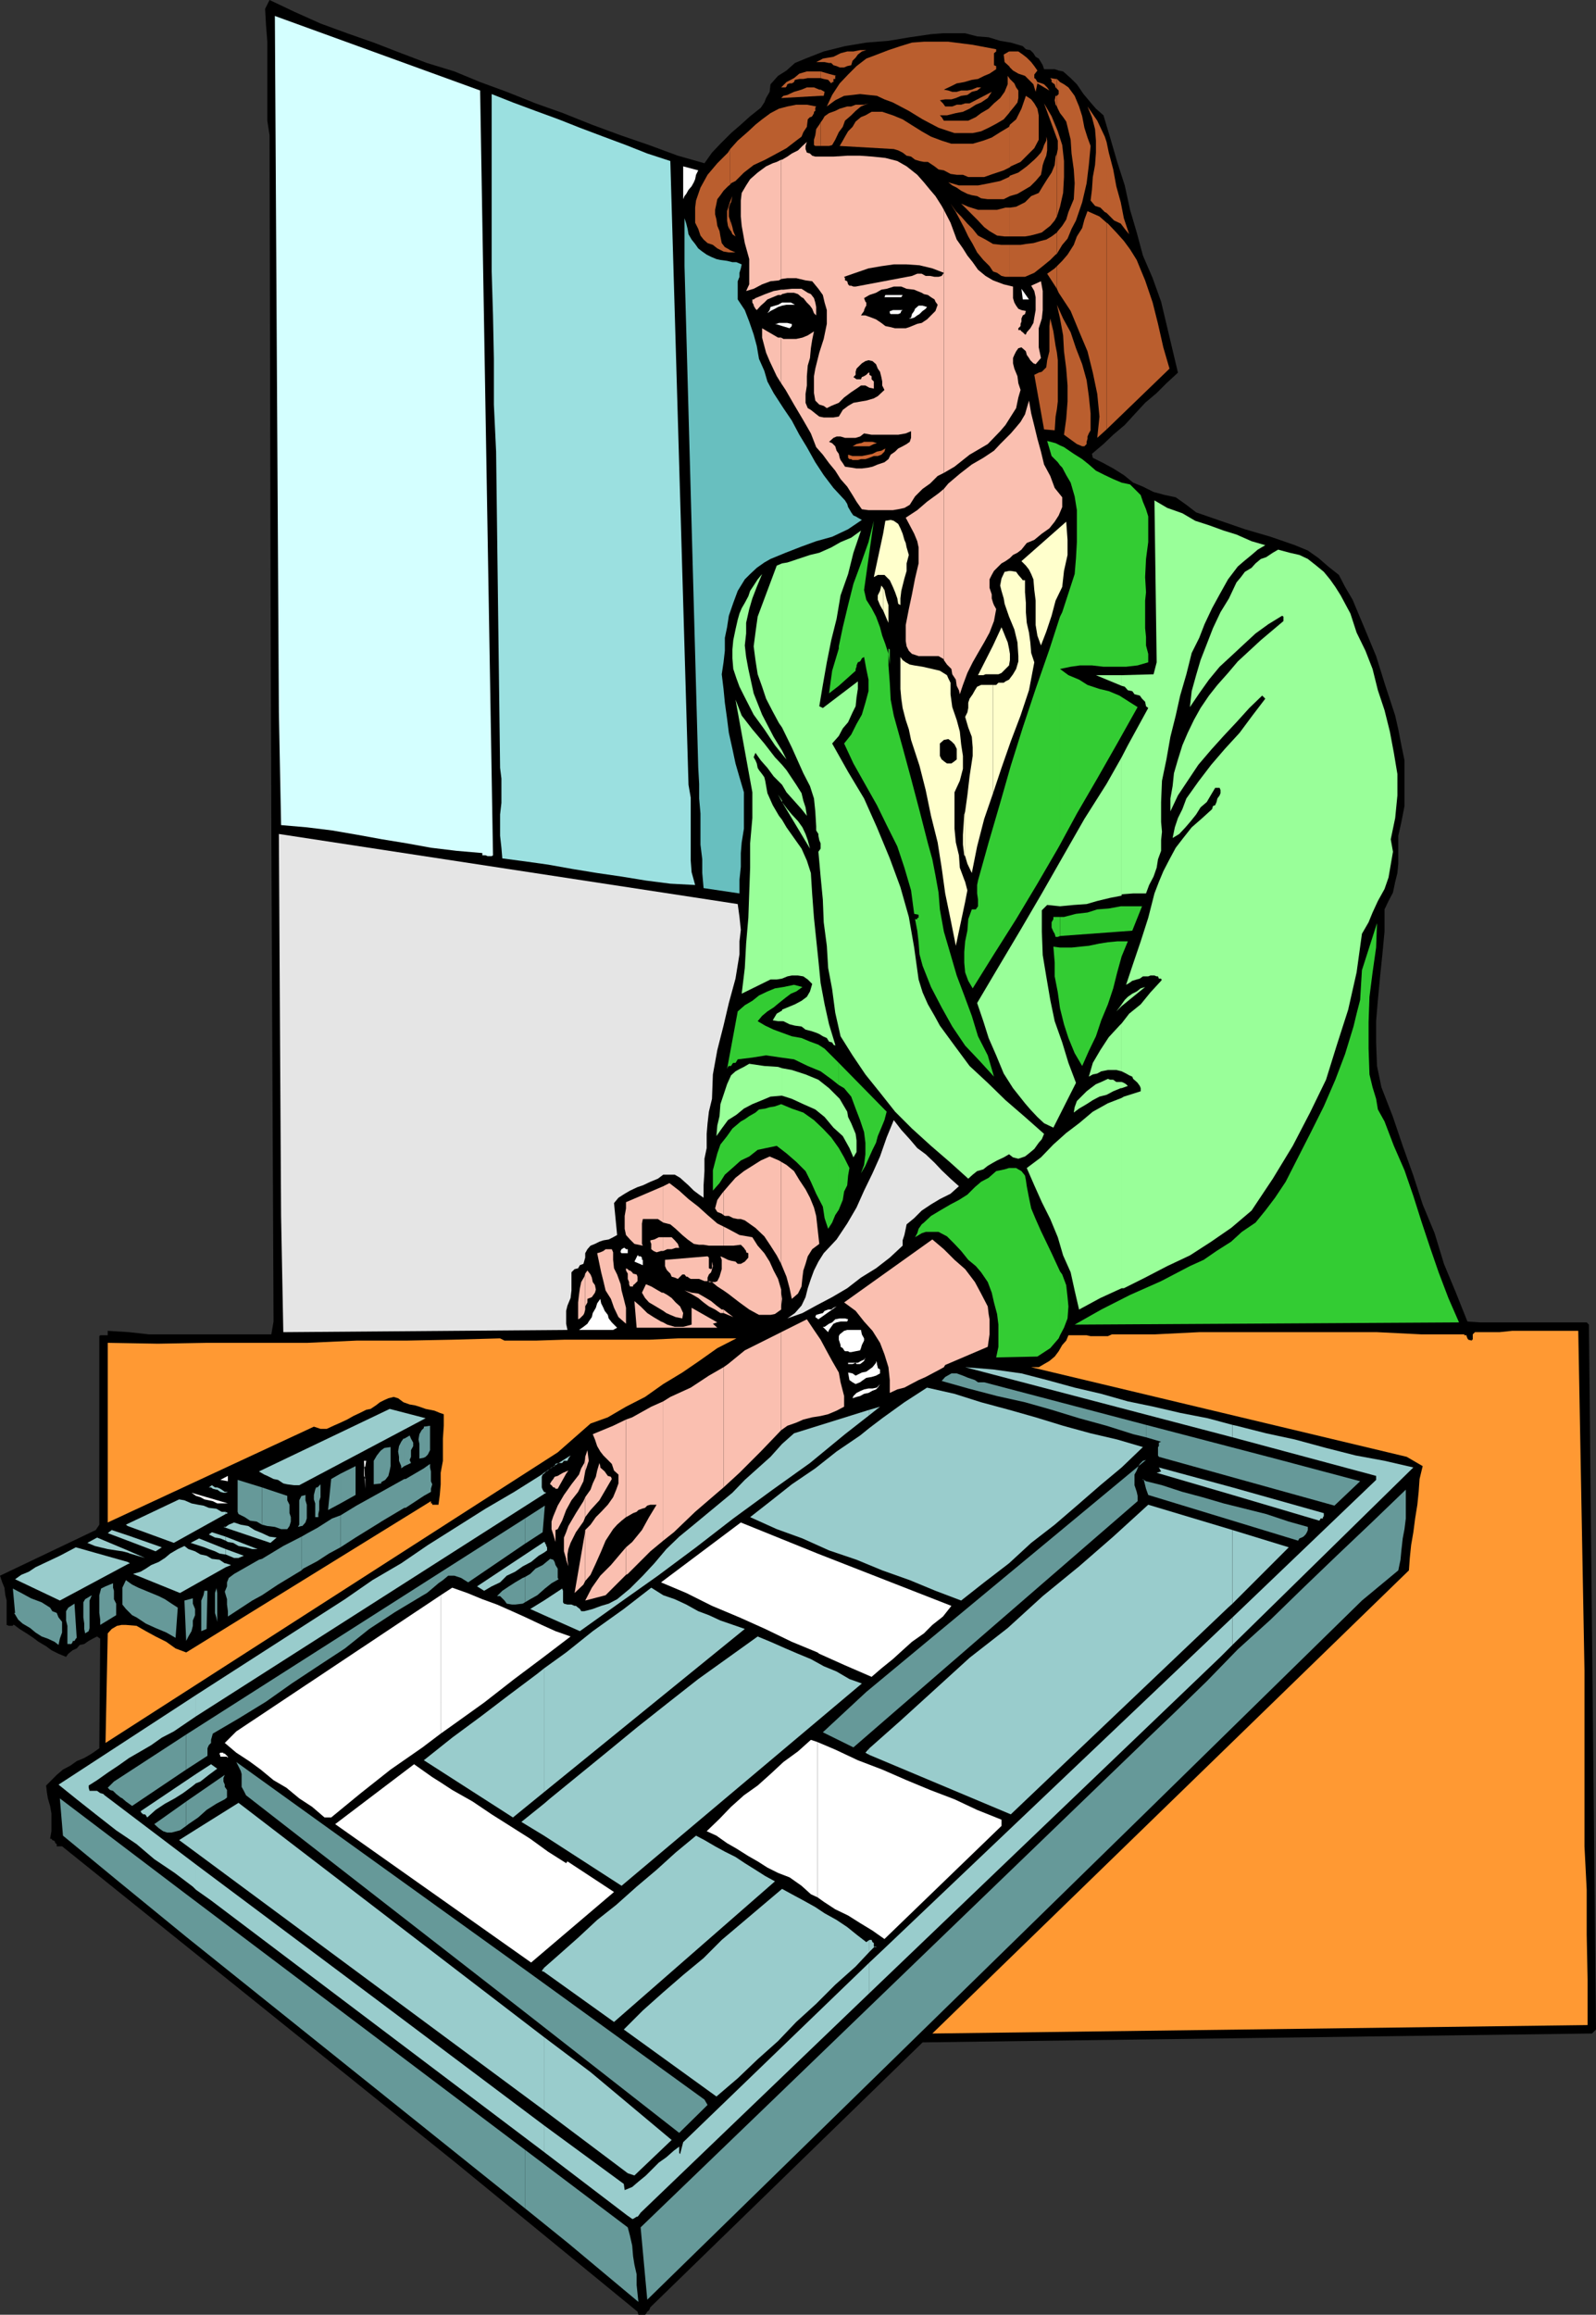
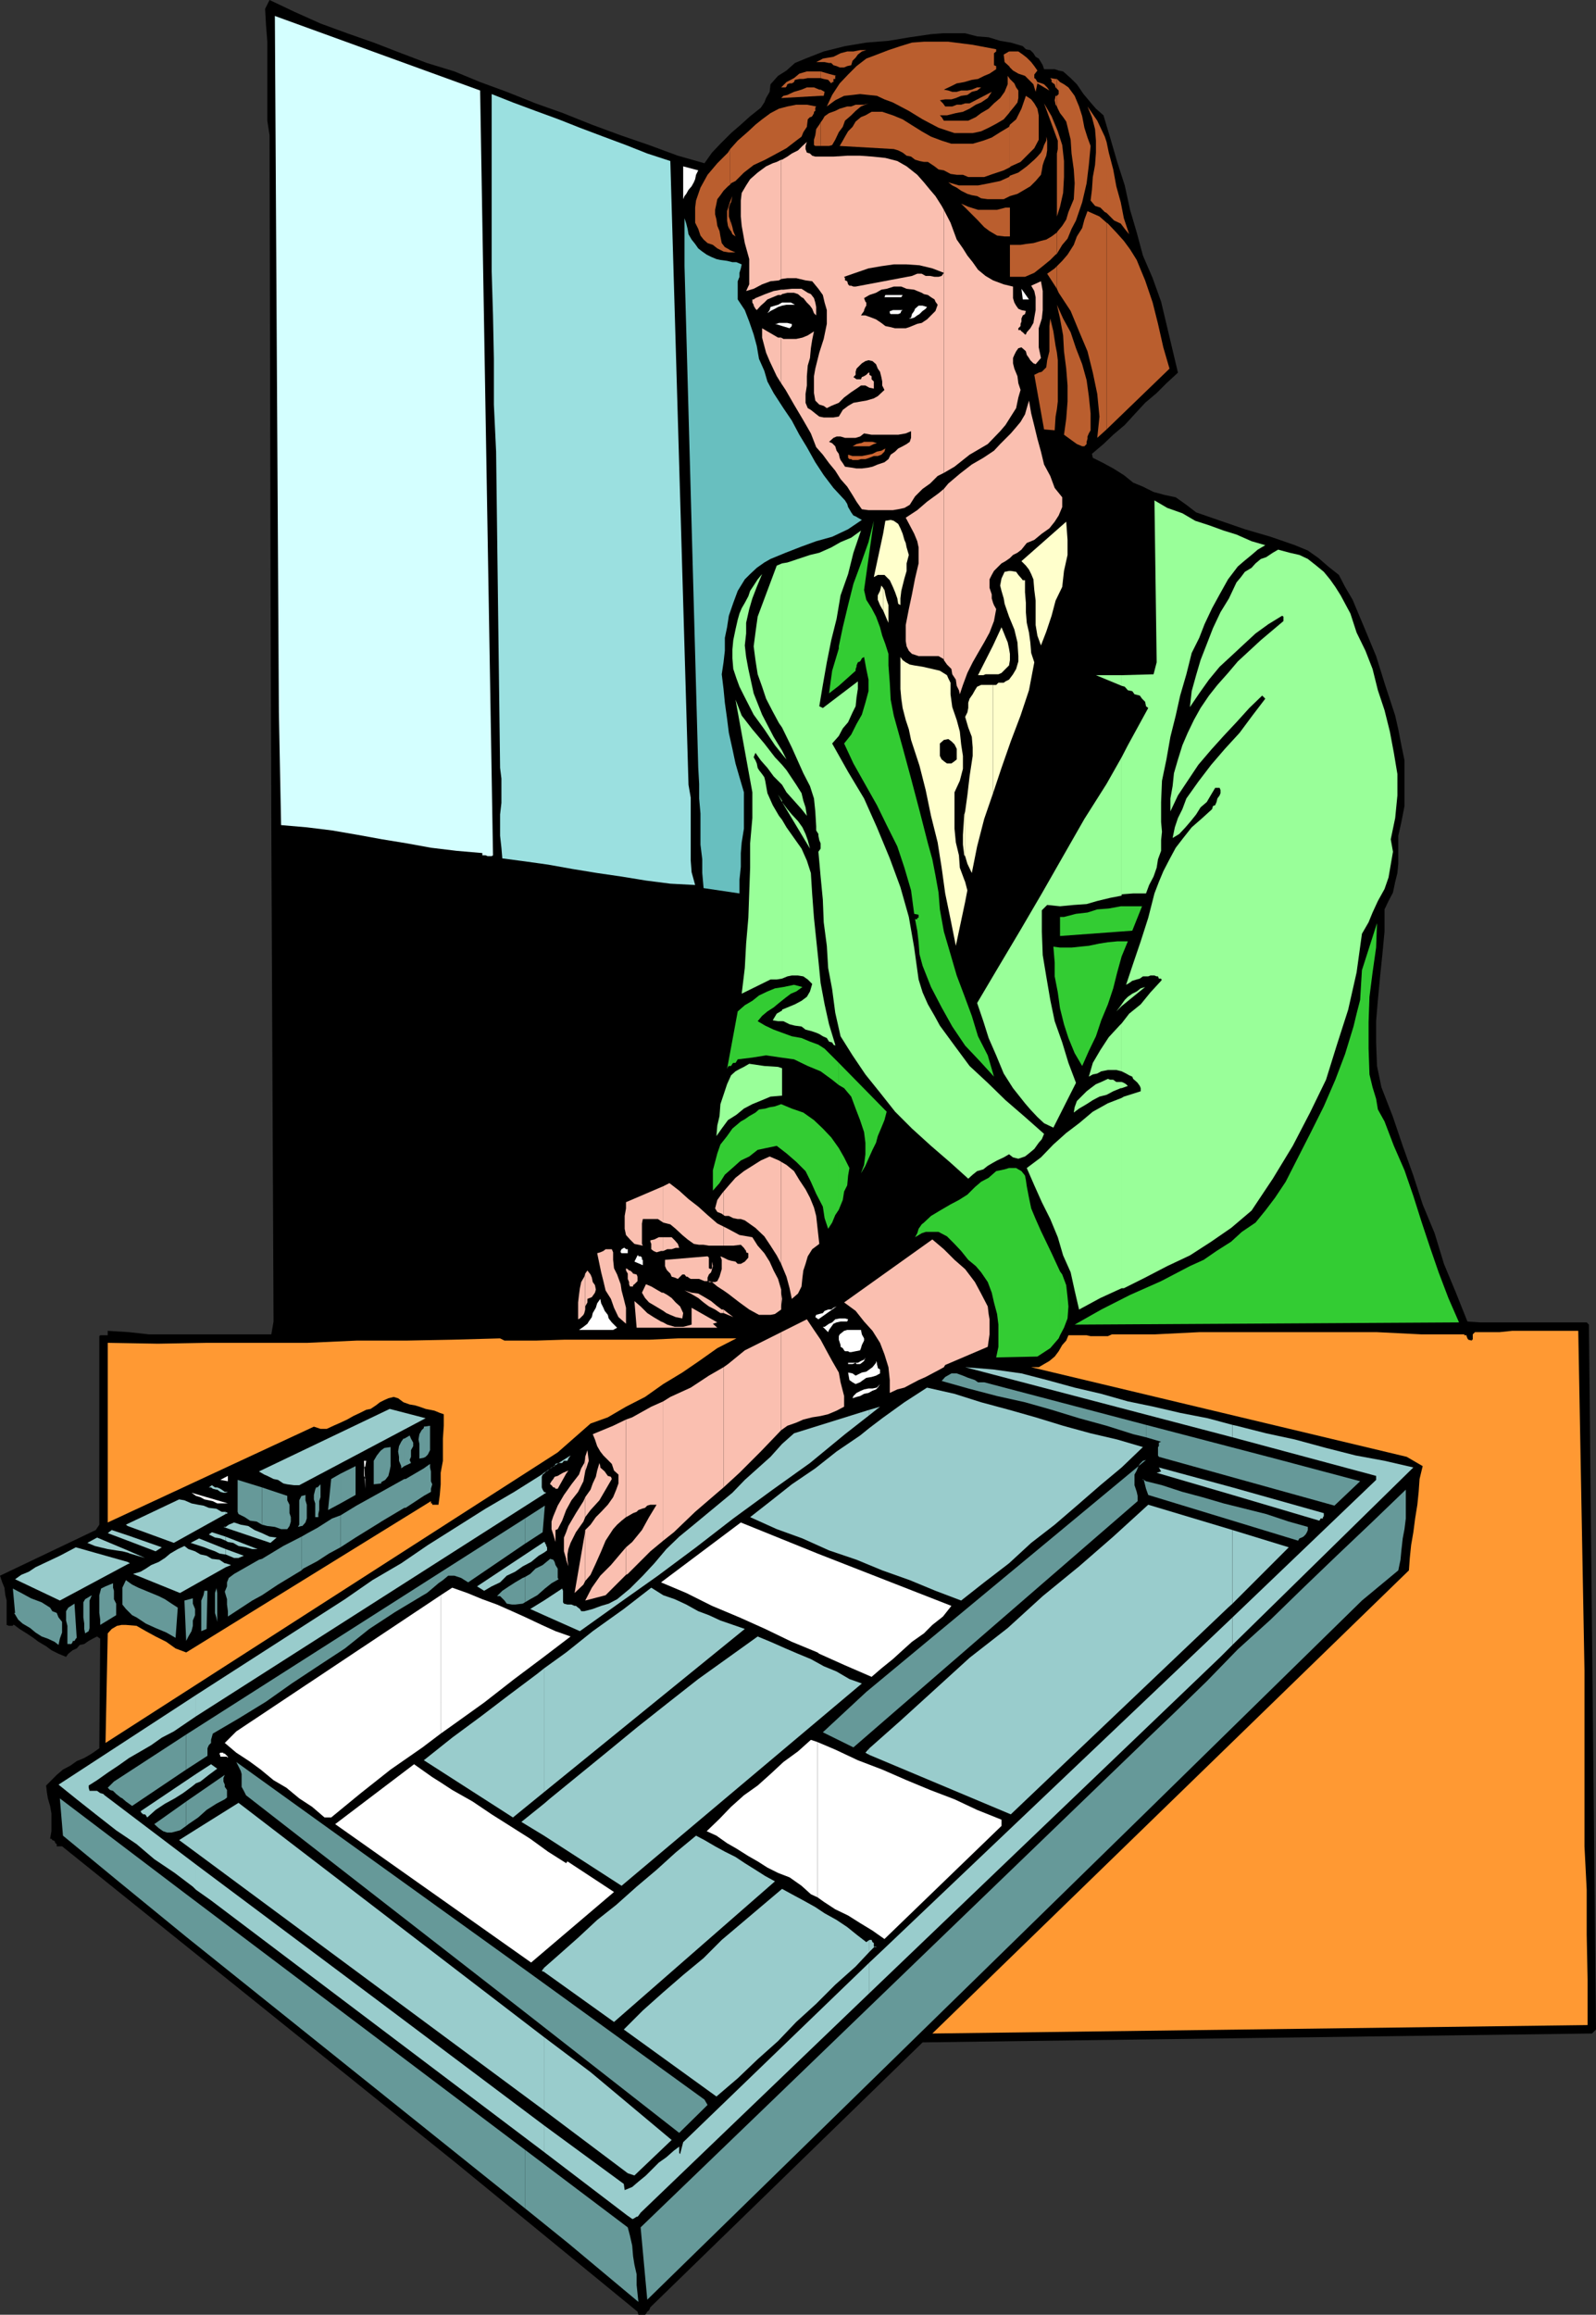
<svg xmlns="http://www.w3.org/2000/svg" width="360" height="521.801">
  <rect width="100%" height="100%" fill="#333333" stroke="none" />
  <path d="m108.3 18.5 6 2.203 6.5 2.598L127 25.5l6.5 2.602L140 30.5l6.402 2.203 6.5 2.399 6 1.699 1.7-2.399 1.898-2L164.902 30l2.2-1.898 2.101-1.899 2.399-1.902.8-1.2.399-1 .8-1.398.2-1.703 1.699-1.898 1.902-1.2 1.899-1.699 2.402-1 4.098-1.601 4.8-1.2 4.801-.8 5-.399 4.801-.8 4.797-.7 2.703-.203h5l2.7.703 2.597.2 2.602.8 2.398.399 2.703.8.7.7 1 .199.699.699.5.8.699.403.5.797.402.703.297.899h2.402l.899.3 1 .2 1.699 1.5L242.902 19l1.5 2.203L246 23.102l1.203 1.398 1.7 1.5 1.5 5L252 36.5l1.703 5.3 1.2 5.5 1.5 5.102 1.398 5.2L260 62.703 261.902 68l3.801 16-2.601 2.402-2.2 2.2-2.601 2.199-2.399 2.601-2.199 2.399L251.102 98l-2.2 2.102-2.601 2.199.199.902 2.402 1.2 2.2 1.199 2.398 1.5 2.102 1.699 2.199.902 2.402 1.2 2.598.699 2.402.5 2.399 1.699 2.199 1.699 2.601.902 2.899 1 5.5 1.899 5.8 1.699 2.899 1 2.602.902 2.898 1.2 2.402 1.699 2.2 1.902 2.398 1.899 1.402 2.699 1.7 2.902 2.601 6.2 2.7 6.5 2.097 6.699 2.203 6.699.7 3.101.699 3.598.699 3.402v10.301l-.7 3.598-.699 3.101v6.301l-.199 2.098-.5 2-.5 2.402-1 1.899-.902 1.898v5l-.5 5.3-.5 4.802-.5 5.3-.399 4.801V235l.2 5.3 1 4.802 2.601 6.699 2.2 6.5L318.8 265l2.101 6.5 2.7 6.5 2.101 6.902 2.7 6.5 2.597 6.5 2.902.2h24l.5.5L360 457.5l-.898.902-151 2-61.399 59.7-.3.699-.403.3-.297.5-.203.2H144l-.2-.7-40.8-33.398-89-71.5h-1.2v-.5l-.3-.203-.2-.5-.5-.2-.198-.3H11.3l.3-1.7v-4l-.3-1.698-.5-1.7-.2-1.199-.199-1.703 2.399-2.398 1.402-1.2 1.7-.902 1.398-1 1.699-.7 1.703-1 1.7-1.198.199-24.7-.7-.5-1 .5-.902.5-1 .7-1 .199-.7.8-.898.399-1 .8-.5.7-1.699-.7-1.601-.8-1.2-.898-1.699-1-1.203-.899-1.5-1-1.598-1-1.199-.902h-.3v.199H2l-.5-.2v-5.5l-.297-1.198-.203-1.7-.5-1.199-.5-1.5 21.602-10.3.8-1.2v-42.5l.2-.203H24.3v-1l4.8.3 4.5.5h27.602l.5-2.898-.5-110.699L61 121l-.2-90.5-.5-3.297v-17.8L60 5.601 59.8 2l1-2 5.7 2.703 5.8 2.598 6 2.199 6 2.102L90.5 12l5.8 2.203 6.2 1.899 5.8 2.398" />
  <path fill="#d4ffff" d="m111.203 192.8-.3.2H110l-.5-.2h-.7v-.5l-5.8-.5-5.797-.698-5.5-1-5.5-.899-5.5-1-5.8-1-5.7-.703-5.8-.5-.5-25.398-.903-157 46.3 16.8 2.903 172.399" />
  <path fill="#9be0e0" d="m151.203 36.3 4.098 140.602.5 2.899V194l.199 2.602.8 2.898-5.597-.297-5.5-.703-5.5-.898-5.5-.801-5.5-.899-5.601-1-5-.699-5.301-.703-.2-2.398-.3-2.7v-4.8l.3-2.602v-5.5l-.3-2.398-.899-71.301-.5-10.598v-10.3l-.199-9.801-.3-9.899v-40l4.8 1.899L120.801 25 126 26.902l4.8 1.899 5.302 2 5.101 1.902L146 34.602l5.203 1.699" />
  <path fill="#ba5e2e" d="M164.703 56.902h1.2l-1.2-.5zm0-.5-.3-.199-.903-.5-.7-.902-.3-1.5-.2-1.2-.5-1.199-.198-1.402-.301-1.2v-1l.3-1.398.2-1L162.5 44l.703-1 1-1 .5-.398v-8l-.5.8-2.402 2.399-2.2 2.601L158 42.301l-1 2.902-.2 1.598v3.402l.7 1.399.5 1.5.703.898.899.8 1.199.403 1 .797 1.402.703 1.2.2h.3v-.5m0-4.501.2.2.3.699.7.5-.5-1.2-.2-.898-.3-1-.2-.5v2.2" />
  <path fill="#ba5e2e" d="m164.703 49.703-.3-.902v-2l.3-.899v-.5l-.703 2.2v2.101l.203 1.2.2.5.3.5v-2.2m0-3.801.2-.3.3-1.399-.5 1.2v.5m0-4.301.2-.301 1-.5 1.898-1.899L170 37.203 172.602 36l2.601-1.398 2.2-1.2 2.199-1.699 1.199-.902.402-1 .797-1.2.203-1.699.5-.5h.2l.3-.199.399-.703v-.297l.3-.203v-.7l.2-.3-2.102-.398h-2.398l-2 .398-1.899.5-1.902 1-1.899 1.402-1.5 1.2-1.601 1.5-2.399 2.101-1.699 1.899v8m20.399-8.7H187l.703-.199.7-1.203.8-1.7.899-1.198.5-1.399L192 26l1-1 1.203-1 1.7-.7-1 .302H193L192 24h-.898l-1 .3-.7.2-1 .5-1.402.5-1 .703-.398.7-.5.699v5.3" />
  <path fill="#ba5e2e" d="m185.102 27.602-.301.5-.7 1-.199 1.398-.3 1v1.203l.3.2h1.2v-5.301m0-6h.699l.199-.899-.898-.5v1.399m0-1.399h-.301l-1.2-.5H182l-1.2.5-1.698.5-1.5.7-.899.199-.5.5 8.899-.5v-1.399m0-2.601.699.199 1 .199.699.8.203-.3H188v-.7h.402v-.698h.301l-1.902-.5-1.7-.5v1.5" />
  <path fill="#ba5e2e" d="M185.102 16.102H182l-1.7.5-1.198 1-1.7.898-1.199 1.203h1l.2-.203.199-.5.5-.2h.5l.5-.3.199-.5 1-.2h.902l1-.198h2.899v-1.5m0-2.102H186l1 .203h.5l.5.5.703.2.7.3h1l.699-.3.898-.2.3-1L193 13l.5-.7.902-.698 1-.301H194l-1.5.3h-1.398l-1.5.399-1.602.8-1.2.2-1.198.203-.5.297v.5m0-.5-1 .5h1zM227.8 62.402h3.403l2.098-.902 1.902-1.5 1.7-1.398 1.199-1.2.3-.199v-4.8l-1.199.898L236 54l-1.2.3-1.698.5-1.7.2-1.199.203h-2.402v7.2" />
-   <path fill="#ba5e2e" d="M227.8 55.203h-1.898L224 55l-1.7-1-1.698-.898-1.2-1.5-1.199-1.2-1.402-1.601-1.2-1.2-1.199-1.699 1.2 1.899.898 1.699 1 1.902.902 1.899 1 1.699 1 1.902 1.399 1.7L223.203 60l.797 1.203.902.297 1 .703.899.2h1v-7.2M227.8 53.3h3.403l1.2-.198 1.199-.301 1.398-.399 1-.8.902-.7 1-1.199.5-.902V34.6l-.3.7-.2 1.902-.699 1.7-1 1.5-1 1.597-.902 1.5-1.7.703-1.398 1.399-2 1-1.402.199v6.5" />
  <path fill="#ba5e2e" d="M227.8 46.8h-1l-1.898.5h-4.3l-2.2-.698-1.601-.7 1.402 1.399 1.2 1.199 1.199 1.203 1.398 1.5 1.203.899 1.7 1 1.699.199h1.199v-6.5m-.001-2.598 1.7-.5 1.203-.703 1.7-1 1.199-1.2 1.199-1.398.199-1 .203-1.199.297-.902.5-1.2.203-1.199v-2.199l-.203-.902v.902l-.5 1-.297.899-.402.8-.801.899-.7.699-.898.8-.8.7-1.899 1.402-1.902.7v4.601m-.001-4.601-.198.3-2 .899-2.399.5-2.601.5H216.3l-2.399-.7.899.7 1 .5 1 .699 1.402.703 1 .297 1.2.203.898.5 1.5.2h3.601l1.399-.7v-4.601m0-1.899.2-.203 2.203-1 3.098-3.098 1-1.902V26L234 24.5l-.7-1.2-.698-.898-1.2-.8-1 2.898-1.199 2.402-1.402 1.2v9.601" />
  <path fill="#ba5e2e" d="m227.8 28.102-.198.5-2 1.199L223.703 31l-1.902.703-2.399.7h-4.8l-2.2-.7-2.402-.902-2.098-1.2-2.402-1.5-1.898-1.199-2.2-.902-2.402-.797h-2.398l-1.399.797-1 .402-1.203 1-.7 1.2-1 1-.698 1.199-.5.902-.7 1.2 12.2.699 1 .3 1 .5.898.7 1 .199.902.699 1 .3 1 .2h.899l1.5 1 .902.703 1.2.2 1.5.8 1.398.2h1.402l1.2.5H222l2-.7 2.402-.8 1.399-.7v-9.601m-.001-2.899 1-1.203.7-.898.203-1v-1.7l-.5-.699-.402-.902-1-1v7.402" />
  <path fill="#ba5e2e" d="m227.8 17.8-.5-.698V19l-.698 1.703-1 1.399-1.399 1.199L223 24.5l-1.7 1-1.198.902-1.7.801h-5.5l-.5-.8L212 26h1.602l2-.5 1.601-.297 1.5-.703 1.399-.898 1.199-.5 1.5-1 .902-1.399-5 2.598h-1l-.902.3h-1l-1 .399h-1.598l-.5-.7-.703-.698 1.203-.2h1.399l1-.3 1.199-.5 1.402-.2 1-.699 1.2-.3.898-.7h-.899l-1.199.5-1 .2h-1.402l-1 .3h-1l-.899-.3-1-.2 1.5-.703 1.399-.7 1.699-.3 1.703-.5 1.399-.2 1.398-.698 1.203-.5 1.5-1v-.7l-.5-.199V12l.5-.398v-.5l-5.3-1-5.5-.7h-5.5l-2.7.2-2.601.8-2.7.899-2.601 1-2.399.902-2.199 1.7-1.902 1.898-1.899 2-1.699 2.601L186.5 24l1.902-1.398 2-1 1.899-.2 1.699-.199 1.902.2 1.899.199 1.699.8 1.902.7L205 25l3.102 1.902 3.601 1.899L215.301 30h4.101l1.899-.398L223 28.8l1.703-.899 1.7-1 1.199-1.402.199-.297V17.8m-.001-2.597.7.7 1.203.699 1.5.5L233.102 19l.5 1.703.398-1.902 2.703 1.601-.5-.699L235.5 19l-.5-.2-1-.3-.398-.7-.301-.198V16.8l.699-.899-.7-1-.698-.902-1-1-.899-.7-1-.698h-1.902v3.601" />
  <path fill="#ba5e2e" d="M227.8 11.602h-.198l-1.2.699.2 1.699 1 .902.199.301v-3.601m10.601 80.601.2-1.703v-9.297l-.2-1.703v12.703m0-12.703-.3-1.5-.5-3.297-.7-2.902-.199 1.699v5.703l-.5 2-.203 1.598-.797.8-.203.2-.7.199-1 .5 2.2 12.3 2.402.2.2-3.098.3-1.699V79.5m0-10.797.7 3.098.699 3.8.199 3.602.5 3.899.3 3.8V90.5l-.3 3.902L240 98l2.902 2.102 1.2.5h.5l.5-.5v-.5l.199-.7v-.5l.3-.699L246 97v-3.797l-.398-3.902-.5-3.598-1-3.601-1.399-3.602-1.203-3.598-1.7-3.101-1.398-3.098m0 0-.3-.5.3.5" />
  <path fill="#ba5e2e" d="m238.402 65.102.399.898 2.699 4.102 1.902 4.601 1.899 4.5L246.5 84l1 4.8.5 5.102-.5 4.801 2.102-1.902V50.203L248 48.801l-2.7-1.2-.698 1.899-.5 1.902-1.2 1.899-.699 1.902-1.402 2.2-1.2 1.398L238.403 60v5.102" />
  <path fill="#ba5e2e" d="m238.402 60-.5.5-1.699 1.203 2.2 3.399V60m-.001-2.797 1.2-2 1.199-1.402.902-2.2 1-1.898 1.399-4.101 1-4.301.5-4.098.398-4.3-.7-1.903-.698-2.2-.5-2.597-.7-2.203-1-2.398L241 19.703 240 19l-.898-.5-.7-.7V20l.2.203.199.2v.8l-.399.399V24l.2.5.5 1 .699.902.699 1 .3 1.2.7 2.898.203 3.102.5 3.601.2 3.098-.2 3.601L241 47.801l-.5 1.699-.898 1.402-1 1.2-.2.3v4.801" />
  <path fill="#ba5e2e" d="m238.402 48.8.7-2.198.699-3.102.199-3.598v-3.601l-.398-3.598-1-3.101-.2-.5v2.101l.2.5v1.899l-.2 1V48.8m0-19.698-1.199-2.899-1.703-2.902 2.902 7.902v-2.101m0-7.5h-.3l-.2 1 .2 1 .3.398v-2.398m0-3.802h-.3l-1.2-.198.301.398v.5l.399.3.3.2.2.703.3.297v-2.2m11.2 79L263.8 83.103l-1.399-4.801L261.203 73 260 68.203l-1.7-5-1-2.402-.898-2.2-1.5-2.398-1.402-1.902-1.7-1.899-1.898-2-.3-.199v46.598m0-48.801.8.8.899.903 1.5.7.902 1.199 1 1.199-1.203-3.598-.7-3.601-1-3.602-.698-3.797-1-3.8-.5-2.403v16m0-16-.399-1.2-1.703-3.597L245.3 24l1 2.402.7 2.7.203 2.601v2.7l-.203 2.8-.5 2.7-.2 2.898-.3 2.402 1 1.2 1.203.398 1 1 .399.199V32" />
  <path fill="#fabfb0" d="m127.703 351.602.5 1.5-.203-1.5v-1.2l.203-1.199.5-1.402 1.2-2.399 1.699-2.402.398-1v-4.5l-.398.902-1.7 2.7-1.699 2.898-.5 1.402v6.2m0-6.2-.5 1.2v3.101l.5 1.7v.199-6.2m0-5 1.2-2.199 1.5-1.902 1.199-2.399.398-2.199v-3.101l-.2 1.199-.698 1.199-.5 1.402-1.7 2.2-1.199 1.699v4.101m0-4.102-.5.7-1.402 2.402-1 2.399-.399 1.199v1.703l.399 1.2.5 1.699v-2.7l.5-.199 1-1.902.902-2.399v-4.101m0-4.098.5-.703-.5.203zm0-.5L127 332l-.7.402-.5.301-.698.2-.301.5-.399.5-.3.5v.199l.3.199.399.5h.3l.2.3h.5l1.902-3.398v-.5M132 356.402l1.203-1.402 1.2-2.598 1.199-2.699 1-2.402 1.699-2.598.902-1 1-.902 1-.801v-22l-2.902 1.402-4.598 1.899.5 1.199.5 1.5.7 1.203.699.899L138 330l.5 1.5 1 .902v2l-.5 1.399-.7 1.699-1.198 1.703-1.5 1.598-1.2 1.199-1.199 1.703-1.203 1.2v11.5" />
  <path fill="#fabfb0" d="m132 345.203-2.398 13.899 2-1.899.398-.8v-11.2m0-3.203 1.203-1.598 2-2.199 1.399-2.402 1.398-2.399-.2-.5-.698-.199-.5-.703-.2-.297-.8-.703-.2-.2v-.3l-.199-.7-.5 1.7-.3 1.402-.7 1.5-.5 1.399L132 337.5v4.5m0-10.297.8-2.402-.3-2.399-.5 1.5v3.301m0-36.5v-.703l.5-.898v-.801l1-.399.703-1 .2-.699-.2-1-.5-.703-.203-1-.297-.7-.703-.898-.5.7v8.101" />
  <path fill="#fabfb0" d="m132 287.102-.2.699-.698 1.199-.301 1.402-.2 1.5-.199 1.7v3.8l.399-.199.8-.8.2-.403.199-.797v-8.101M141.203 355l.399-.2 5.101-5.097 2.899-2.402v-31.399l-2.7 1.2-4.3 2.398-1.399.5v22l.399-.2 1.199-.698.8-.301.399-.399.8-.3.7-.2.5-.5.703-.199h1.399l-1.7 2.797-1.601 2.902-2.2 2.7-1.398 1.199V355" />
  <path fill="#fabfb0" d="M141.203 348.8 140 350.204l-2.2 2.598-2.398 2.402-1.902 2.7-1.5 2.898 4.602-1.2 4.601-4.601v-6.2m0-53.598v-.402l-.5-2-.5-1.899L140 289.5l-.797-2.2-.703-1.398-.2-1.902v-1.7l-.3-.698h-1.398l-.5.398-.7.3-.699.2.5 2.402.399 1.899.5 2 .5 2.101 1.199 1.899.699 2 1 2.101 1.703 1.5v-3.199m0-9.301v.5l.399.7v1.199l.3.699v.5l.2.5h.699v-.297l.3-.203.7-.7v-1l-.2-.5-.8-.198-.2-.301-.5-.399h-.199l-.3-.3-.399-.2m0-7.5.899 1 1 1 1.898.399-.2-.399v-4.601l.2-1h3.402l1.2.8v-8.199L141.203 271v7.402m0-6-.3 1.7V277l.3 1.402v-6m8.399 74.898 2.398-1.898 4.8-4.601 5-4.301 1.403-1.2v-27.097l-3.3 1.899-4.102 2.699-4.598 2.101-1.601 1v31.399m0-48.001H161.8l-1-.898 1-.3-5.8-3.302v3.8l-1.898.5h-1.899l-1.703-.5-.898-.5v1.2m0-1.198-.5-.2-1.7-1L146 296l-1.5-1.5-1.398-1.2.5 6h6v-1.198" />
  <path fill="#fabfb0" d="m149.602 295.5.699.5.902.402 1.2.5 1.5.301.199-1.203-.7-1.5-1-.898-.902-1-1-.7-.898-.5v4.098m0-4.098h-.301l-1.2-.699-1.199-.703-1.199-.5-.902 1.902.699 1.2.902 1 1.2.699 1.5.902.5.297v-4.098m0-9.402.898-.398h1l.902-.301h.801l-.3-.899-.7-.8-.703-.7h-1.898V282" />
  <path fill="#fabfb0" d="M149.602 278.902h-1l-1 .5-.899.2v.3l.2.5v1.2l.5.398.699.3 1-.3h.5v-3.098m0-3.3 1.601.398 1.2 1 1.5 1.402 1.199 1 1.398 1 1.203.2h1l1.2.199h3.3V276.5l-1.402-.7-2.2-1.898L157.5 272l-2.2-1.7-2.097-1.898-2.203-1.699-1.398.7v8.199m13.601 59.698 3.598-3.3 4.8-4.797 4.602-4.8V300.3L168 304.402l-3.797 3.098-1 .703v27.098m0-39.301 1 .402 1.2.5-1.2-.902-1-.797V296" />
  <path fill="#fabfb0" d="M163.203 295.203h-.402l-1.2-.902-1.199-1-1.5-.899-1.402-.8-1.5-.2-1.598-.5 1.399.7 1.699 1 1.203 1 1.2.898 1.398.703 1.199.797h.703v-.797m0-4.301 1 .7 2.598 2 2.199 1.601 2.203 1.2h2.598l1-.2 1.402-1v-4.5l-.703-2.402-1-1.899-.898-2-1.2-1.902-1.5-1.7-1.199-1.898-2.902-.5-2.598-1.402-1-.5v4.3h2.2l1.699-.198.699.699.199.3.3.399v.3l.5.2v1l-.8.902-.898.5h-.7l-.5-.5-1-.199-.699-.203-1-.5v7.402m0-7.402-.703-.297.3.797v2.102l-.3 1-.2.699-.5 1-.5.199h-.698l1.199 1 1.402.902V283.5" />
  <path fill="#fabfb0" d="m163.203 273.902.297.2h.902l1 .5 1 .199h.7l.898.3 2.402 1.7 2 1.902 1.399 2.098 1.402 2.199 1 1.902v-23l-.5-.3-2.101-.899-2 .899-1.899 1.199-1.902 1.199-1.899 1.5-1.5 1.703-1.199 1.399v5.3" />
  <path fill="#fabfb0" d="m163.203 268.602-.402.5-1 1.398-.5 1.902.5.801 1 .399.402.3v-5.3m13 53.8 1.399-1 2-.699 1.601-.703 2-.5 1.899-.297 1.699-.402 1.902-.801 1.7-.898v-2.399l-.801-3.101-.399-2.2-1.5-2.601-1.203-2.2-1.398-2.601-1.5-2.2-1.602-2.398-5.797 2.899v22.101m0-27.902.2-1.7-.2-1.398zm0-9.598.2.5 1 2.399.699 2.601.5 2.399 1.398-1.2.8-1.601.2-2 .203-1.598.5-1.5.5-1.699 1-1.601 1.598-1.2-.7-6.3-.5-1.899-.898-2.203-1-1.898-1.402-2.102-1.2-2-1.699-1.398-1.199-.7v23m0-198.5 1 1.5 1.899 3.301 1.898 3.2 1.902 3.3 1.2 3.098 1.5 1.699 1.398 1.902 1.402 1.7 1.2 1.898 1.5 1.703 1.199 1.899.902 1.5 1.2 1.699 1.5.199h5.5l1.199-.2 1.398-.3 1.203-.7 1.2-1.898 1.699-1.699L209.8 109l1.699-1.7 1.402-.698V47.3l-.5-.899L211 44.203l-1.2-1.402-1.398-1.7-1.5-1.699L204.5 37.5l-2.098-1.2-2.699-.698-2.902-.301-2.801-.2h-2.898l-3.102.2h-4.098l-.699-.2-.5-.5-.703-.199-.297-.8v-.7L182 32l-1 .902-1 1-1.398.7-1 .699-1.2.699h-.199v26.902l1.399-.199h2l2.101.5 1.5.2 1.399 1.699 1 1.398.398 1.703.5 1.7V73l-.7 3.402-1 3.098-.898 3.602-.3 1.699v3.8l.3 1.7.899.902 1 .297.699.5 1-.5 1.703-.7 1.2-1.198 1.597-1.2 1.5-1 .703-.5h1l.899.5 1 .2V86l-.301-.297-.2-.203v-.7l-.5-.3V84h-.199l-.5.5-.5.3-.5.2-.199.5h-1l-.703-.5.5-.5v-.7l.203-.698.297-.301.703-.7.2-.199.8-.5.7-.199.898.2.8.699.399 1 .5.699.3 1.199.2 1v.902l.5 1-1.5 1.399-.898.5-1.7.5-1.199.199-1.703.3-1.2.7-1.198.902-.899 1.5-1.203.2h-2.2l-1-.2-.898-.699-1-.8-.699-.403-.5-1.2v-2l.297-1.898v-2.101l.203-2.399.5-1.699.2-2.203.3-1.898.399-1.899-1.399.899-1.203.5-1.398.3h-2.899l-.5-.3v10.3" />
  <path fill="#fabfb0" d="M176.203 76.102h-.703l-2.398-1.399-1.2-.703v2.102l.5 1.898.399 1.5.8 1.902 1.602 3.399 1 1.601v-10.3m0-9.602.2-.2 1.199-.3h1.5l.898.3.8.7.403.203.797 1 .703.7.5.699.399 1 .5.5v-1.899l-.2-1-.3-1-.7-.902-.699-.301-1.402-.898h-2.2l-1.898.199h-.5V66.5m0-1.2-1.703.302-1.898.699-1.7.699-.5.203-.402.297h-.297v.703l.297.5v.2l.402.699.301.3.899-1 .8-.699.7-.703 2.398-1h.703v-1.2m0-29.3-1 .5-.902.3-1.5.7-1.899 1.402-1.699 1.5-.902 1.399-1 1.699-.2 1.703v3.598l.2 2.101.699 3.899 1 3.601v5.7l-.7 1.5 1.7-.5 1.902-1 1.899-.7 1.902-.199.5-.3V36m36.699 272.203.301-.5 9.598-4.101.402-2.801v-3.399l-.203-1.199-.2-1.703-1.5-2.898-1.398-2.602-2.199-2.898-2.402-2.102-2.399-2.398v26.601m0-26.601-2.601-2.2-19.899 14.2L193 295.5l1.902 2.402 1.899 2.098 1.699 2.703 1 2.598.902 2.902.301 2.899V314l1.7-.797 1.597-.402 1.5-.801 1.703-.898 1.598-.7 1.5-.8 1.699-.899.902-.5v-26.601m0-133v.199l.7 1 1 1L214.8 152l.8 1.203.2 1.399.5 1 .199.898.703-2.098 1-2.699 1.2-2.402 1.199-2.098 1.398-2.402 1.203-2.2 1-2.601.5-2.7-.5-.898-.203-.5-.297-1V134l-.5-1.5v-1.898l.5-1 .5-.899.7-.703 1-1 .898-.5 1-.7.699-.698 1-.5.902-.7 1.2-1.5 1.699-.699 1.699-1.402 1.703-1.2 1.2-1.5.898-1.398.8-1.902v-2.2L237.903 110l-1-2.7-1.402-2.597-.7-2.902-.8-2.899-.7-2.902-.698-2.797-.5-2.902-.5 1.699-.399 1.402-1 1.7-1 1.199L228 97.703l-2.398 2.399-1.399 1.5-2.402 1.601-2.598 1.5-2.703 2.098-2.598 2.199-1 1.203v38.399" />
  <path fill="#fabfb0" d="m212.902 110.203-1.199 1-2.601 1.899-2.2 1.898-2.601 1.703.902 1.7 1 1.898.7 1.699.3 1.402V127l-.8 3.402-.7 3.598-.703 3.3-.7 3.602v3.598l.2 1.203.5 1 .703.7 1.5.5h4.5l1.2.699v-38.399m-.001-3.601 2.399-1.399 3.402-2.703 4.098-2.398 2.8-2.899 1.2-1.402L228 93.902 229.203 92l.5-2.398.5-1.7-.5-1.5-.203-1.601-.7-1.7-.3-1.199v-1.199l.3-.703.403-.797.5-.703.7-.2.8.7.2.203.199.797.5.703.3.5.7.7.5.199 1.199-1.399-.5-2.402V74l.699-2.2.203-1.898v-4.3l-.402-2.2-2.2 1 .7 1.2.3 1.398v2.902l-.3 1.7-.2 1.199-.699 1.199-.8.902-.2.5h-.199l-.5-.5-.3-.199-.2-.3h-.5V74l.5-.5V73l.2-.5v-.7l.3-.698.5-.301.2-.7-1-.199-.7-.3-.5-.7-.402-.699-.301-1v-2.601l-2.098-.5-2.402-.899-1.7-1-1.698-1.402-1.2-1.7-1.199-1.5-1-1.601-1.402-2-1.399-3.797-1.5-2.902v59.3M160.602 289l-.7-.2v.2Zm-.7-.2h-.3v-.8l.3-.7.5-.5.399-1.398-.2-1v1.5l-.199.2-.5-.2V283.5l-.3-.297L150 284v1.402l.3.7.2.3.703.7.297.699.703.199.7.3 1-1h.5l.398.5h.3l.2.2.5.3h1.902l1.2.5h1" />
  <path fill="#fff" d="m157.5 38.402-.5 1-.2 1-.3.7-.5.898-.7.8-.5.903-.398.5-.3.7V37.5l3.398.902" />
  <path fill="#68bfbf" d="m158.402 56.703 1 .7 1 .5 1.2.5.898.199 1.5.199 1.203.3h.899l1.199.5-.2.899-.3 1v.902l-.399 1V67.5L168 69.902l1 2.598 1 2.902.703 2.598.5 2.902 1.2 2.7.699 2.398 1.398 2.602L176.703 92l1.899 2.8L180.3 98l1.699 2.8 1.902 3.403 1.899 2.899L188 110l2.602 2.8.5.802.199.699.3.5.399.699.5.703.5.2.5.3.902.5-3.101 2.098-3.598 1.699-3.601 1-3.301 1.203-3.598 1.399-3.402 1.398-1.399.8-1.699 1.2-1.5 1.402-1.203 1.2-1.598 2.601-1 2.7-1 2.898-.402 2.601-.5 2.399v2.902l-.297 2.598-.402 2.699.402 3.3.297 3.102.5 3.598.402 3.203.801 3.598.7 3.3.898 3.102 1 3.399v8.199l-.5 3.101-.2 2.399v3.101l-.3 2.899v3.101l-8.098-1.199-.3-3.402v-3.098l-.403-3.3v-7l-.297-3.403v-3.297l-.203-3.601L154.402 60V47.8v1.403l.399 1.2.3 1.199.2 1.199L156 54l.8 1 .7 1 .902.703" />
  <path d="m212.902 61.5-.5.703-.699.2h-.902l-1-.2h-1l-.899-.5h-1l-1.199.5L193 64.602h-.5l-.5-.2h-.398l-.301-.3-.2-.7-.5-.199v-.5l-.199-.3L193 61.5l2.902-1 2.899-.5 2.8-.398h2.899l2.902.199 2.899.699 2.601 1m-1.402 7.203-.5 1.399L209.102 72l-1.2.8-1 .2-1.699.703-.902.297h-2.399l-1.199-.297-1-.203-.902-.7-1.2-.8-1-.398-1.398-.5h-1l.2-.301.5-.7v-.199l.3-.699.2-.3v-.7l-.2-.203-.3-.797 1.199-.703 1.5-.5 1.199-.7 1.199-.198 1.602-.5h1.699l1.199.5 1.703.199.7.3 1 .399.5.3.898.2.699.5.8.5.2.5.5.703" />
  <path fill="#fff" d="m230.703 67.5-.3-2.398 1.699 2.398zm-27.101-1-.301.5H199.5l.203-.5h3.899m5.5 2.703-.301.399-.399.3-.3.2-.7.699-.5.3-.699.5-.703.2h-.5l.5-.2.203-.8.5-.7.2-.5.8-.699h.899l1 .301m-29.802-.5h-1.898l-1 .2-.902.3-.7.399-1 .5-.698.5.5-.7.199-.699 1-.3.699-.2.902-.5h2l.899.5m24.699.899-.398.3-.301.2-.2.5-.5.199h-1.699l-.199-.2v-.5h.2l.5-.199h2.199l.398-.3M178.602 73v.5l-.2.203-.3.297-3.301-1h.402l.5-.2h1.899l.8.2h.2" />
  <path d="M205.5 97.203v1.5l-.297.899-.703.5-.898.5-1 .5-.7.699-1 .699-.5 1-.902.703-1.5.5-1.2.5-.898.2-1.5.199h-1.199l-1.203-.2-1.398-.199-.5-.8-.5-.7-.2-.5-.199-.902-.5-.7-.3-1-.7-.699-.703-.3 1-.899.703-.3h.899l1 .3H193l1-.3.902-.7 1.7.297h6l1.699-.297 1.199-.5" />
  <path fill="#3c3" d="m312.3 252.8 2.102 5.5 2.399 5.5 2 5.802 1.902 6 1.899 5.699 1.898 5.5 2.203 5.8 2.399 5.5-86.7.5 6-3.398 6.5-3.3 7-3.102 6.5-3.399L271.5 284l2.902-2 3.301-2.098 2.399-2.199 3.101-2.101 2.2-2.7 2.199-2.902 2.398-3.598 2.8-5.5 2.903-5.699 2.899-5.8 2.601-6 2.2-5.801 1.898-6.2.699-2.902.8-3.098.2-3.402.203-3.297 3.399-10.601-.2 5.5-.8 5.601-.7 5.5-.199 5.7v6l.2 5.8.699 2.899.8 2.601.399 2.399 1.5 2.699m-123.098 19.902.2-.5.699-1.703.3-1.898.7-1.399.199-2.203.3-1.7-1.199-2.398-1.199-2.101v13.902m0-13.903-1.703-2.398-1.898-2-2-1.902-2.399-1.7-2.601-.898-2.399-1-1.402.5-1.2.2-1 .3-1.398.2-.8.699-1.403.8-1 .7-.898.5-1.899 1.601-1.203 1.7-1.5 1.898-.7 2-.5 1.902-.5 1.899v4.601l1.5-1.699 1.2-1.902 1.703-1.5 1.899-1.7 1.898-.898 1.902-1.5 1.899-.402 2.402-.5 2.2 1.699 2.199 1.902 2.101 2.098 1.2 2.402 1.199 2.7 1.5 2.898.398 2.602.8 2.398.903-1.398.7-1.7.8-1.199v-13.902m0-14.199 1.2.699 1.597 1.902 1 2.7 1 2.597.902 2.703.301 2.399v2.601l-.3 2.399-.7 1.898 1-1.7.7-1.597.898-2 .8-1.601.399-1.5.8-1.899.7-1.703.5-1.898-10.797-11v5" />
  <path fill="#3c3" d="m189.203 239.602-3.203-3.2-1.398-.902-1.899-.7-1.902-.8-2.2-.398-2.199-.801-1.902-.7-1.898-.898-1.7-1 1-1.203 1.2-1 1.398-.898 1.203-1 1.5-1.2 1.2-.902 1.199-.5 1.398-1-1.898-.5-2.399.5-1.902.3-1.7.7-1.898.902-1.5 1.2-1.703 1-1.598 1.398L164 241l.203-.5.2-.2h.5l.3-.5.2-.198h.5l.199-.301.3-.5 3.301-.399 3.098-.5 3.402.5 2.899.399 3.101 1.5 2.899 1.199 2.601 1.902 1.5 1.2v-5m0-85 3.797-3.399v-.402l.203-.5V150l.297-.7.5-.198.203-.301.2-.399.5-.3.5 2.699.5 2.402v2.598l-.7 2.601-.8 2.7-1.2 2.101-1.203 2.399-1.598 2 2.098 4.5 2.703 4.8 2.598 4.598L200 186l2.402 4.8 1.598 4.802 1.5 5.101.703 5.297 1 .203v.7h-.3v.3h-.5l.5 2.598.3 2.601.2 2.7.699 2.601L210 222.5l2.402 4.602 2.399 4.3 2.902 4.301 3.399 3.598 3.101 3.402-1.402-4.8-2.2-4.301-1.398-4.602-1.703-4.598-1.7-4.5-1.398-4.8-1.5-5.102-.902-5-.297-3.797-.703-3.902-.7-3.598-1-3.601-1.898-7.399-1.902-7.203-1.898-7-2-7.2-.7-3.597-.199-3.8-.3-3.903v-2.598l-.7-2.199-.703-1.902-.5-1.899-.898-2.402-1-1.898-1.2-1.899-.5-2.203 2.2-15.598-1.2 4.801-1.699 4.797-1.703 4.602-1.2 4.8-1.198 5-.899 4.301v8.899m0-8.899v.5l-1.5 5-.703 5.098 2.203-1.7v-8.898M239.102 301l.898-1.7.8-2.097.2-2.703-.2-2.098-.3-2.699-.898-2.402-.5-.7V301m0-14.398-1.899-4.102-2.402-5-1.2-2.7-1-2.398-.5-2.402-.5-2.598-.199-1.402-.199-1-.8-1-.7-.398-.5-.301h-1.601l-1 .3-1.899.399-1.703 1.5-1.7.902-1.398 1.2-1.699 1.699-1.902 1.199-1.899 1-2.402 1.402-2 1.2-1.598 1.5-.5.398-.699 1-.3 1-.5.902 1.5-.902.898-.297h2.902l1.899 1 1.699 1.7 1.5 1.597 1.601 2 1.7 1.402 1.199 1.399 1.5 2.199.902 2.402.5 2.2.7 2.601.3 2.399v5l-.5 2.398 9.297-.2 2.902-1.898 1.899-2.199.3-.703v-14.398m.001-59.302.898 3.602 1 3.098 1.402 3.402 1.7 2.899 1.5-3.399 1.601-3.3 1.2-3.602 1.5-3.598 1.199-3.601.898-3.598 1-3.601 1.402-3.399H252l-2.098.2-1.902.3-2.398.5-2 .2-1.899.199h-2.601V227.3m0-13.698-1.5-.2.3 3.598v3.102l.7 3.601.5 3.598v-13.7m0-2.601 16.3-1.2 2.2-5.5H252.8l-2.7.5-2.601.2-2.2.703-2.597.297-2.703.703h-.898V211" />
-   <path fill="#3c3" d="M239.102 206.703h-1.5v.5l-.399.7v1.199l.399.898.3.5.2.703h.5l.5-.203v-4.297m0-16.301 3.8-7 4.598-7.902 4.5-7.898 4.602-8.2-1.899-1.199-2.203-1.402-2.398-1-2.102-.5-2.7-.899-1.898-1.199-2.402-1-1.898-1.402 2.398-.5 2.102-.301h2.699l2.601.3H254l2.602-.3 2.398-.7v-1.898l-.5-1.902v-1.898l-.2-2v-6.2l.2-1.902-.2-3.398.2-4.102.5-3.797v-5.8l-.5-1.602-.7-1.7-.5-1.5-2.398-2.398-1.902-.402-1.898-.801-1.899-.898-2-1-1.601-1.399-1.5-1.203-1.899-1.2-2.203-1.5-.898-.398v4.5l.5.5.898 1.7 1 1.699.902 3.101.5 3.098v7.203l-.199 3.598-.3 3.601-2.801 8.598-.5 1v51.402m0-51.402-2.399 7.402-3.101 8.899-2.899 8.699-2.703 8.602-2.398 8.398-2.602 8.902-2.398 8.598-.2 1v1.902l.2 1.399v1.5l-.5.699h-.899l-.8 2.203-.2 2.598-.5 2.402-.203 2.399V217l.203 2.203.7 1.899 1 1.699 4.8-7.7 5-7.898 4.797-8 4.602-7.902.5-.899V139m0-38.598-1-.5-1.899-.5 1 3.399 1.399 1.402.5.7v-4.5m-38.7 46.999.301 2.399v-3.399l-.3-.199v1.2" />
  <path fill="#c63" d="M194.203 103.5h1l.899-.297 1-.402H198l.8-.301.7-.7.203-.698-.902.5-1 .199-1 .5-.899.199-1.5.3h-.199v.7m0-.7h-1.902l-1-.3v.703l.3.297H192l.3.203h1.2l.703-.203v-.7m0-2.198h1.899l1-.5.699-.2-1-.3h-1.899l-.699.3v.7m0-.7H194l-.797.2-.902.5-1-.5-.899-.2.899.2 1 .5h1.902v-.7" />
  <path fill="#ffc" d="m234.8 145.5-.8-2.2-.398-2.398v-5.5L233.3 133l-.2-2.398-.5-1.2-.5-1-.699-.902-1-1 10.098-8.898.3 4.101v3.399l-.8 3.601-.398 3.598-1.5 3.101-.899 3.399-1.203 3.601-1.2 3.098m-35.596-7.898.297.699.5 1.199.402.902v-4l-.402-1.199-.297-1.203-.203-1-.297-.5v5.102" />
  <path fill="#ffc" d="m199.203 132.5-.402-.5-.301 1.203-.5 1v1l.5 1.2.5.898.203.3V132.5m0-2.898h.297l.5.5.703.699.7 1.5.5 1.199.5 1.402.199 1.2.5.3v-1.5l.199-1.699.3-1.203.399-1.598.5-1.699V127l.5-1.898-.5-1.7-.2-1-.3-.699-.398-1.402-.5-1.2-.5-1-1-.699-.7-.199-1.199.2-.5 2.898v9.3m0-9.301-2.101 9.802.898-.5h1.203V120.3m18.5 83 .5-2.597-.5-1.902zm0-4.5-.203-.5-1-2.698-.2-2.801-.698-2.899-.301-3.101v-8.2L216.5 176l.703-2.7v-2.898l-.402-2.601-.301-2.899-.7-2.601-1-2.899-.398-2.902v-2.598l-.5-1-.3-.699-1.602-1-1.7-.402-2.198-.5-1.899-.301-1-.2-.902-.5-.7-.5-.5-.698v7.199l.2 2.199.3 2.102.7 2.699.699 2.101.5 2.399 1.902 5.8 1.399 5.5 1.199 5.801 1.5 6 .902 5.7.801 5.8 1.2 5.801 1.199 6 2.101-9.902v-4.5m0-5.801.5 1.703 1 2.098 1.2-6 1.597-6.2 2-5.8v-24.399h-2.7l-.898.399-.5.8-.5.899-.699 1-.3.902v1.2l-.2 1-.5 1 .7 2.398.8 2.102.2 2.398v1.902l-.7 4.598-.5 4.3-.5 3.602V193" />
  <path fill="#ffc" d="m217.703 182.902-.203.7-.297 4.601v2.2l.297 2.398.203.199v-10.098M224 178.8l1.902-5.698 2.098-6 2.203-5.801 1.899-5.7 1.199-6.3-.7-2.098-.199-2.402-.3-2.2-.5-2.199-.2-2.402v-2.098l-.199-2.402v-2.7h-.5l-.3-.398-.7-.8-.5-.7-1.203-.199h-.398l-1 .2-.7 1.5-.3 1.597.3 1.203.5 1.7.2 1.199 1 2.898 1.199 2.902.699 2.899.203 3.101v1.2l-.5 1.699L228.5 152l-.898 1.203-.801.399-.399.3h-1.199l-.5.5H224v24.399" />
  <path fill="#ffc" d="M224 152h1.203l.7-.297.699-.703 1-1 .199-1.2v-1.398l-.2-1.199-.3-1.402-.5-1.2-.399-1-.5-1.199L224 145.5v6.5m0-6.5-3.398 6.703h1.199l.5-.203H224v-6.5" />
  <path d="m215.3 171.602-.698.5h-1l-.7-.5-.199-.2-.3-.199-.403-.8v-2.801l.902-.801 1-.2.7.5.699.7.5 1v2.402l-.5.399" />
-   <path fill="#e5e5e5" d="m166.402 203.8.399 2.903.3 2.899-.3 2.601v2.899l-.899 5.5-1.5 5.5-1.199 5.101-1.402 5.5-1 5.5-.2 5.5-.699 2.899-.3 2.601-.2 2.399v3.199l-.5 2.402V264l-.199 3.203V270l-1-.7-1.203-.898-1.2-1.199-.898-.8-1-.903-1.199-.7h-2.601l-1.2.903-1.699.7-1.703.8-1.2.399-1.698.8-1.2.7-1.402.898-1 1.203.703 7.2-.902.5-1 .5-1.2.199-.898.3-1 .5-1 .399-.703.8-.5.899v1l-.2.703-.198.7-.801.3-.399.7-.8.199-.7.699v4.101l-.199 1.7L128 294.3l-.297 1.199v2.902L128 299.8l-64.098.5-.5-26.2-.5-86.101 97 14.8 6.5 1m49.898 63.603-1.898 1.7L212 270.3l-2 1.199-2.098 1.402-1.699 1.7L204.5 276l-.2 1-.3 1.402-.398 1.2v1.199l-2.899 2.699-3.101 2.402-3.399 2.098-3.101 2.402-3.399 2-3.601 1.899L181 296l-3.398 1.203L179.3 296l1.5-1.7.902-1.898.5-2 .7-2.101.699-1.899 1-2 1.199-1.902 2.902-3.098 2.399-3.601 2.101-3.598 1.7-3.8 1.898-3.903 1.699-3.797 1.5-4.3 1.602-3.903 1.699 2.203 1.902 2.098 1.7 2 1.898 1.402 2 1.899 1.601 1.699 2 1.902 1.899 1.7" />
-   <path fill="#9f9" d="m176.402 247 2.2.703 2.601 1.2 2.7 1.199L186 251.8l2 2.402 2.102 1.899 1.5 2.699.898 2.101.703-1.199v-2.601l-.203-1.5-1-2.399-.7-1.402-.198-1.2-1-1.699-.7-1.199L187 245.3l-2.398-1.899-2.899-1.199-3.101-1-2.2-.402v6.2" />
  <path fill="#9f9" d="m176.402 240.8-.902-.3-3.098-.2-3.402-.5-1.2.7-1 .5-.898.5-1 .902-.902 2-.797 2.399-.703 2.101-.2 2.7-.5 2.101-.198 2.399 1.199-1.7 1.402-1.902 1.899-1.2 1.699-1.398 1.902-1 2.2-.902 1.898-.797 2.402-.203h.2v-6.2m-.001-10.597h.301l1.399.7 1.199.3 1.5.2.902.699 1.2.3 1.199.399.699.3.8.5.899.399.5.8.703.2.297.5.402.203v-.203L187 230.902l-1-4.5-.898-4.8-.5-5.102-.5-4.797-.5-4.8-.399-5.301-.3-4.801L182 194l-1.2-2.7-1.698-2.398-1.7-2.402-1-1.7v35.802l1.2-.5 1-.2H180l1.203.2 1 .699 1 1-.5 1.699-.703 1.203-1.2.899-1.5.8-1.698.7-1.2.5v2.601m0-2.403-1.199.7-.902 1.5 1.199.203h.902v-2.402" />
  <path fill="#9f9" d="m176.402 184.8-.699-.898-1.402-2.402-1.2-2.7-.5-2.8-.199-.797-.5-.703-.699-.898-.3-.5-.2-1-.3-.7-.403-.699.402-1 1.2 1.7 1.5 1.699L174.5 175l1.902 1.902v-4.5l-1.601-1.699-2.399-3.101-2.699-3.2-2.402-3.101-1.399-3.598 3.801 20.899v5.8l-.5 5.7v5.5l-.203 5.601-.2 5.7-.5 5.8-.3 5.5-.7 5.797 6.5-3.2h1.403l1.2-.198V184.8" />
  <path fill="#9f9" d="m176.402 180.8 6.301 10.5-.5-1.898-.5-1.402-.703-1.5-1-1.398-1.398-1.5-1-1.2-1.2-1.601v-.301.3m0-.3-.902-1.398.902 1.699zm0-3.598 1 1.7 1.7 1.898 1.699 1.902 1.199 1.5-.297-1.902-.5-1.5-.402-1.7-1.2-1.898-2.199-3.3-1-1.2v4.5m0-6.902 1 1.203-1-2zm0 0" />
  <path fill="#9f9" d="m176.402 169.203-1.902-3.101-2.598-5L170 156.3l-1.2-5.5-.5-2.7-.3-2.601.3-2.7v-2.398l.7-3.101.703-2.399 1-2.601 1.2-2.899-1 1.2L170 132l-.797 1.203-.402 1.2-.801 1.5-.7 1.199-.5 1.199-.398 1.402-.5 2.2-.5 2.398-.199 2.101v2l.2 2.399.699 2.101.699 1.899 1 2 2.199 4.3 2.402 3.301 2.399 3.598 1.601 2v-.797m0-5.203 2.2 4.5 2.601 5.8 1.5 2.903.899 2.797.3 2.902.2 3.399v.902l.5.797v.402l.199 1 .3.7v1.199l-.5.699.5 5.602.5 5.199.2 5.101.699 5.301.3 5 .903 4.797.7 5.3 1.199 5.302 2.699 4.3 2.902 4.301 3.297 4.098 3.402 4.3 3.801 3.801 4.297 3.899 4.402 3.8 4 3.602 1-.902 1-.801 1.399-.398 1-.801 1.199-.7.902-.5 1.5-.699 1.2-.699.898.7 1.203.3 1.5-.5.899-.703 1.199-1 1-1.398.699-.801.5-1.2-4.297-3.8-4.402-3.801-4-3.898-4.098-3.801-3.402-4.598-3.301-4.5-1.2-2.203-1.5-2.598-1.198-2.699-.899-2.902-1-7.2-1.203-6.898-1.898-6.703-2.399-6.5-2.902-7-2.899-6.5-3.601-6-3.598-6.398 1.5-1.7.899-1.699 1.199-1.402 1-2.2.699-1.398.203-2 .297-1.902v-1.7l-7.898 6-.801-.398.8-4.8.899-5.102 1-5 1.203-4.801.899-5.297 1.699-4.8 1.199-4.801 1.703-5-2.203 1.601-2.398 1-2.102 1.2-2.7 1.199-2.097.5L180 126l-2.398.8-1.2.2v37" />
  <path fill="#9f9" d="m176.402 127-1.199.5-4.3 11.5-.5 3.602-.403 3.101.402 3.098.5 3.199 1 2.8.899 2.7 1.5 2.902 1.402 2.598.7 1v-37M253 290.402h.5l4.8-2.402 5-2.598 5.102-2.402 4.801-3.098 4.5-3.101 4.598-3.899 4.8-7.199 4.5-7.402 3.899-7.5 3.602-7.399 2.398-7.699 2.602-8.101 1.898-8.399 1.203-8.703 1.5-2.598.899-2.199 1.199-2.601 1.5-2.7.902-2.601.5-2.899.5-2.902-.5-2.797 1-4.8.5-5.102V174.5l-.8-4.797-.903-4.8-1.2-4.801-1.5-4.5-1.198-4.801-1.602-4.098-2-4.101-1.398-4.301-2.2-4.098-1.199-1.902-1.203-1.7-1.398-1.699-1.7-1.402L295 126l-1.898-.898-2.2-.5-2.601-.7-1.2.7-1.5 1-1.199.398-1.199 1-.902 1-1.5.902-.899 1.2-1 1.199-1.699 3.601-1.902 3.098-1.7 3.602-1.398 3.601-1.402 3.598-1 3.402-1 3.598-.399 3.601 2.098-3.101 2.203-3.098 2.399-2.902 2.601-2.399 2.899-2.699 2.601-2.402 2.899-2.098 3.101-1.902.297.199v1l-5.098 4.3-5.199 4.802-2.203 2.601-2.398 2.7-1.899 2.398-1.902 2.8-1.5 2.7-1.399 2.902-1.199 2.797-1 3.203-.902 3.098-.301 2.902L264 180v2.902l1.703-3.601 2.2-3.301 2.398-3.598 2.902-3.402 2.797-3.098 2.902-3.101 2.899-3.2 2.902-2.8.7.699-2.903 3.8-2.898 3.903-3.301 3.598-3.098 3.601-2.902 3.801-2.7 3.797-.898 2.402-1 2L265 186.5l-.5 2.402L266 188l1.402-1.5 1.2-1.398 1.199-1.5 1-1.602 1.402-1.2 1-1.698.899-1.5h1l.199.5v.699l-.2.5-.5.699-.199.8-.3.7-.5.203-.2.7-2.199 2-2.402 2.097-1.899 2.402-1.699 2.2-1.402 2.601-1.399 2.7-1 2.398-1 2.601-1.402 5.5-1.7 5.301-1.698 5L254 222l.703-.398.7-.5 1-.301.699-.2.699-.5H259l.5-.199h.902l.5.2h.301l.2.5h.5v.199h.199l-.2.3-2.402 2.602-2.2 2.7-2.597 2.097-1.703 2.203V241.5l1 .5.703.402.7.301.199.5.8.7.2.199.5.699.199.5V246l-3.801 1.203-.5.297v42.902m0-42.902-3.098 1.203-3.402 1.899-3.098 2.601-2.902 2.2-2.898 2.597-2.801 2.902-3.2 2.399 1.7 3.902L235 271l1.902 3.8 1.7 4.102L239.8 283l1.699 3.8.902 4.102 1 4.301 4.801-2.601 4.797-2.2V247.5" />
  <path fill="#9f9" d="m253 245.3 1.402-.5-.402-.398-.5-.3-.5-.2v1.399m0-1.399h-1.2l-.698-.5h-.7l-.5-.199-1.5.7-1.199.5-1.203.898-.898.699-1 1-1.2 1.203-.5 1.399-.199 1.199 1.2-.899 1.699-1L246.5 248l1.5-.797 1.602-.402 1.5-.801 1.699-.7H253v-1.398m0-13.199-.5.5-2.398 2.598-1.899 2.902-1.703 2.899-.898 3.101.898-.5 1-.203.902-.5 1.5-.297h1.899l1.199.297v-10.797m0-3.903 5.3-4.3-1 .3-.898.7-1 .5-1 .703-.699.7-.703 1v.398" />
  <path fill="#9f9" d="m253 226.402-.5.7-.7.898 1.2-1.2v-.398m0-24.5v-.3l2.602-.2h2.898l.703-1.902 1-1.898.7-2 .3-1.899.7-1.902v-2.399l.199-1.902-.2-2.2v-4.5l.2-4.8 1-4.797.898-5.101 1.203-4.801 1-4.5 1.399-4.801 1.199-4.797 1.699-3.402 1.203-3.098 1.7-3.601 1.699-3.102 1.898-3.398 2.203-2.899 1.399-1.203 1.699-1.398 1.402-1.2 1.7-1L282.3 122l-3.399-1.5-2.902-.898-3.297-1.2-3.101-1-2.899-1.699-3.402-1.203-2.899-1.7.5 36.5-.699 2.7-7.203.203v2.399l.703.199.7.8 1 .2.5.699 1.199.3.5.7.699.703.199 1 .5.399-4.598 8.398-1.402 2.703v31.2" />
  <path fill="#9f9" d="m253 170.703-3.398 6-5 7.899L239.8 193l-4.8 8.402-4.797 8.2-5 8.398-4.8 8.102 1.398 4.101L223 234l1.703 3.902 1.7 4.098 2.097 3.3 2.703 3.403 1.2 1.399L234 251.8l1.5 1.402 2.102 1 5.101-10.101-1.703-4.5-1.398-4.602-1.7-4.797-1-4.8-.902-5.301-.797-4.801L235 210v-4.797l1.203-1.203 2.899.3 3.101-.3 2.899-.2 2.398-.698 2.902-.7 2.598-.5v-31.199m0-18.5h-5.797l5.797 2.399Zm0 0" />
  <path d="m191.3 246.8 1.7 1.903-1.7-1.902" />
  <path fill="#fff" d="M141.602 281.602v.898h-1.399l-.203-.2v-.3l.203-.398.5-.301h.2l.3.3h.399M145 284v1.203l-1.898-.8.699-1.403H144v.203h.5l.3.297v.5h.2m-5.797 15.3-.902.5h-7.7l1-.698.899-.7.3-.5.7-1 .203-.902.7-1.2.3-1 .7-1 .199 1 .5 1 .3.7.7.902.199.801.699.899.5.5.703.699m45.399-1.899-.7-.5.2-.5.699-.199.8-.203.399-.5.8-.297h.7l.5-.402.703-.301-4.101 2.902m6.698 0-.198.5h-1.5l-.899.2-.703.3-1 1.399-.2.5-1.198-1.2H186l1-.699.703-.3.7-.7 1-.199h1.199l.699.2m2.902 2.397.2 1 .5.903v.5l-.5 1-.2.7-.203.5-2 .398h-.398l-.301-.2h-.7l-.199-.199-.3-.5-.5-.3v-.399l-.399-1.203v-.797l.2-.402 1-.801.699-.2h3.101" />
  <path fill="#f93" d="M113.8 302.203h7l6.403-.203h19.2l6.5-.297h13.199l-4.301 2.2-4.098 2.898-3.8 2.601-4.301 2.598-4.102 2.902-4.297 2.2-4.101 2.398-3.899 1.402-7.402 6.5-102 65.5.5-24.699.902-1 1.2-.703 1-.2h1l2.398.2 2.101 1.203 2.2 1.2 2.398 1.199 2.102 1.5L42 372.5l55.203-34.098v.5h.297v.301h1.402l.301-2.203.2-2.398V332l.5-2.7v-5l.199-2.898v-2.601l-.899-.301L98 318l-2-.398-1.398-.5-1-.301-1.2-.2-1.402-.5-1.2-.898-1-.3-1.198.3-.899.399-1 .5-.902.699-1.2.8-1 .2-1.398.699-1.5.703-1.402.797-1.5.703-1.598.7-1.5.699h-1.402l-1.5-.5-46.5 21.601v-40.5l11.3.2 11.2-.2h22.601l11-.5H91.5L102 302l10.8-.297 1 .5M356 300l1.402 76.602v39.601l.5 9.797v10.102l.2 10.101V456.5L210.3 458.402l72.902-70.8L317.801 354l.199-2.797.3-2.902.5-2.899.403-3.101.5-3.098.297-2.902.203-2.899.7-2.902-3.602-2.098-84.7-20.199h1.7l1.199-.703 1.203-.7 1.2-1 .898-1.198.8-1.399.899-1L241 301h4.102l.898.203h3.902l.899-.402h9.601l10.098-.5h40.102l10.101.5h9.598V301h.5v.203l.199.5.203.297.797.203V302h.203v-1.2l.5-.5h5.5l2.899-.3H356" />
  <path fill="#fff" d="M191.3 307.203v.297h1l.7-.297h.5l.703-.402.7-.301.3-.5-.3.8-.5.403-.403.297h-.797l-.203-.297h-1.7m7.2 2.399-.898.5-1 .3-1.2.2-1 .699-.402.3-1 .399-.7-.398-.698-.5-.301-1.7 1 .2.699.5 1-.5.402-.2 1-.199 1.399-1 .8-1V306v.8l.2.403v.297l.199.703v.2l.5.3v.899m0 2.398-.5.8-.398.403-.801.297-.899.5-1 .203-.902.5-.797.2-.902.3.199-.5.703-.703 1-.5.7-.297 1-.203h.898l1-.2.699-.8M82.602 329.3l-.2 1.2-.3.5v1.703l.3.7v2.199l-.3-6.301h.5m177.8 1.199-1.199 1 1.2-1m-210.7 3.102 1.7-.899v1.2zm0 0" />
  <path fill="#9cc" d="M67.5 334.8h-1.2l-1.5-.198-.898-.2-1.199-.8-1-.2-1.402-.699-.7-.3-1.199-.7 29.5-14.101L96 319.703l-28.5 15.098m-38.7 17.801.5-.2-.5-.3zm0 0" />
  <path fill="#9cc" d="M28.8 352.102 17.103 348.8l-1.7.902-1.902 1-1.898.899-1.7.8-1.902.899-1.5 1-1.7.699-1.398 1 10.098 4.8 15.3-8.198v-.5M28.8 350l.5.203 1.7.5 1.703.5-3.902-1.703v.5m-.001-.5-6.898-2.898-2.199 1.199 1.7.699 1.199.3 1.699.403 1.902.297 1.399.203L28.8 350v-.5m0-2.2 6.302 2.403 1.398-.902-7.7-2.7v1.2" />
  <path fill="#9cc" d="m28.8 346.102-3.597-1.2-.902.7 4.5 1.699v-1.2M28.8 344l10.403 3.8 11.7-6.5v-.5H50l-1.2-.698-1.698-.2-1.2-.5-1.199-.199-1.5-.3-1.601-.7-1.2-.203-11.601 5.5v.5" />
  <path fill="#9cc" d="m28.8 343.5-.398.203.399.297zm22.102 9.8 1.2-.5-1.2-.398zm0-.898h-.199l-1.203-.8-1.7-.2-1.198-.699-1.399-.3-1.203-.7-1.5-.5-.898-.703-1.5.703-1.7 1-1.199 1-1.402.899-1.7.699-1.199.8-1.199.7-1.703.5 10.602 4.3 10.3-5.8v-.899m0-2 .7.301 1.199.5h1l1.199-.5-4.098-1.5v1.2" />
  <path fill="#9cc" d="m50.902 349.203-6-2.402-1.902 1 3.102 1 1 .402 1.398.5 1 .5 1.203.2h.2v-1.2m-.001-1.903.5.302 1.2.199 1.199.699 1.699.3 1.402.403h1.2l-7.2-2.8v.898" />
  <path fill="#9cc" d="m50.902 346.402-3.101-1-.7.5 1.399.7 1.203.199 1.2.5v-.899m-.001-2L61 347.801l1.402-1.2-1.601-.199-1.7-.8-1.699-.7L56 344l-1.7-.297-1.5-.5-1.198.5-.7.5v.2" />
  <path fill="#9cc" d="M50.902 344.203h-.5l.5.2zm0-2.903.5-.198-.5-.301zm0-4.8.5-.2h-.5zm0-.2h-.199l-.703-.5-.297-.198L49 335.3h-.5l-.7-.5-.698.5H46.8h.8l.399.3.8.2h.2l.703.5.7.199h.5v-.2" />
  <path fill="#fff" d="M51.402 338.902H49l-1-.5-.898-.199-1-.203-.899-.5-1-.297-1-.703 8.2 2.402M99.402 428l20.399 14.402L138.5 426.5l-10.5-6.898-.297.398-4.101-2.598-4-2.902-4.102-2.598-4.598-2.902-4.3-2.898L102 403.5l-2.598-1.7V428m0-26.2-1.902-1.198-4.098-2.899-17.8 13.5L99.402 428v-26.2m0-11 3.098-2.198 6.703-4.801L116 378.5l6.402-4.797 6.301-4.8-3.402-1.2-3.098-1.402-3.601-1.7-3.102-1.398-3.398-1.5-3.301-1.203-3.399-1.398-3.402-1.2-2.598 1.7V390.8" />
  <path fill="#fff" d="M99.402 359.602 53.301 390.3l-2.598 2.601 2.598 2.2L56.203 397l2.598 1.902 2.902 2.399L64.602 403l2.898 2.402 2.902 1.899 2.801 2.402h1.5l6.7-5.5 6.699-5.3 7.199-5 4.101-3.102v-31.2m85 68.102 1.399 1 2.601 1.7 2.899 1.398L194 433.5l2.8 1.703 2.7 1.899 26.402-25.5v-1.399l-5.5-2.203-5.101-2.398-5.5-2.102-5.301-2.2-5.5-2.398-5.5-2.101-5.098-2.399-4-1.699v35" />
  <path fill="#fff" d="m184.402 392.703-1.5-.5-2.902 2.598-3.297 2.402-2.902 2.7-2.899 2.597-3.101 2.203-2.899 2.598-2.601 2.699-2.899 2.8 2.2 1 2.398 1.7 2.102 1.203 2.699 1.7 2.101 1.199 2.2 1.398 2.398 1.203 2.602 1 2.699 1.899 2.101 1.898 1.5.703v-35m0-20.203.399.3 5.8 2.602 6 2.598 2.2-1.898 2.601-2.102 2.2-2 2.101-1.898 2.7-1.899 1.898-1.902 2.402-1.899 1.899-2.402-30.2-11.797V372.5m0-22.297-17.3-7-18 13.5 5.699 2.399 5.8 2.898 6.2 2.602 5.8 2.601 6 2.899 5.801 2.398v-22.297" />
  <path fill="#699" d="m42 436.602 76.402 61.199v-13.2L42 427v9.602M42 427l-28.5-21.598.703 8.399 12.5 10.3L42 436.602V427m0-15.398.5-.399 2.203-1.5L46.602 408l2.199-1.398 1.902-1 .5-.399V403.5l-.5-.7v-.5l-.3-.698v-.801l.3-.7-8.703 6v5.5" />
  <path fill="#699" d="m42 406.102-7.2 5.101 1 .899 1 .699.903.3h1l1.899-.5 1.398-1v-5.5m0-7.199 4.8-3.101v-1.7l.302-.699.5-.5v-.699l.199-.703.199-.7 5.8-3.398 6.2-3.8 5.8-4.102 6.2-4.098 5.8-3.8 5.5-4.399 5.802-3.8 6-3.602 1.199-.7 1.199-1 1.402-1.199 1-.699 1.2-1h1.398l1.5.5 1.602 1 12.8-8.703v-5.7L42 391v7.902" />
  <path fill="#699" d="m42 391-16.297 10.602L24.301 403l.5.5.699.203.703.7 1 .8.399.2.8.699 1.399 1 12.199-8.2V391m76.402 106.8 9.801 7.903 15.797 13.2-.2-1.903-.198-1.898v-2.399l-.5-2.203-.301-1.898-.2-2.399-.5-2.203-.5-1.898-23.199-17.5V497.8m0-44.198 34.801 27.199 6.399-6.301-.7-1.2-40.5-29.3v9.602m0-9.602-65.101-46.797 1 2 .199.7v2.898l.5.902.5 1 62.902 48.899V444m0-82.797 1.2-.703 1.601-.898 1.7-1.5 1.5-1.2L126 356l-.2-.297v-2.101l-.5-.801-.198-.7-.301-.5-.7-.199-1.699 1.399-1.601.8-1.2 1.2-1.199.699v5.703" />
  <path fill="#699" d="m118.402 355.5-.5.203-1.699 1-1.402.899-1.5 1-1.2 1.199h.7l1 1 .5.699 1.199.203h.703l1.7-.203.5-.297V355.5m-.001-7.5 4-2.598.5-6-4.5 2.899V348M258.5 408.5l48.703-47.7 8.2-6.8.5-2.398.199-2.102.3-2.7.399-2.097.3-2.402v-6.5l-7.699 7.402-7.902 7.5-7.5 7.2-7.398 7.199-7.399 6.699-7 7.199-7.203 7-6.5 6.203V408.5m0-16.297-.7.7L171.603 476 144.5 502.102l1.5 16.3 29.703-29L258.5 408.5v-16.297m0-56.601L259 337l33.8 10.3.302-.5.5-.198.398-.2.5-.5.3-.5.2-.5v-.699L290.703 343l-5.101-1.7-9.602-2.398-4.797-1.402-4.5-1.2-4.601-1.5-3.602-.898v1.7m0-1.7-.5-.3.5 2zm0-4.8.703-.7-.703.7m0 0-.7.199-.698.699-.301.5 1.699-1.398m0-5.102 3.402 1-.5.203V326l-.199.203v1.899l.2.3 39.597 11 5.8-5.5-19.198-5.101-29.102-7.598V324" />
  <path fill="#699" d="m258.5 321.203-36.5-9.601h-1.398l-.7-.5-1.5-.5-1.199-.5-1.402-.5h-1.2l-1.398.8-.8.899 6 1.699 6.5 1.703 6.3 1.399 6 1.699 6.2 1.902 6.199 1.7 6 1.898 2.898.699v-2.797m-1.7 9.297-61.398 50.902-9.8 9.098 6.898 3.402 64.102-55.5v-1.199l-.2-.902-.5-1.5v-2.399l.5-.902.399-1m1.199 3.102-.2-.2v.2zM13.203 370.8l-.902-.698-1.5-.7-1.399-.5L8 368l-1.2-1-1.698-1-1-.898-.899-1.5h.2l-.5-5.5 1.898 1L7 360.3l2.402.902 1.899 1.2.5.8 1 .399.402 1 .797 1V368l-.5 1.402-.297 1.399m4.097-1.598-.198.2-.301.5h-.399v.199l-.3.5h-.899V366.5l-.3-1.2v-2.097l.5-.8 1.398-.903.5 7.703m1.902-1-.203-1V366l-.2-1.398v-3.399l.403-.703 1.5-.898-.5 1.199V367l-.203.703-.797.5m7-4.101-3.601 2.199v-1.2l-.2-1.5v-4l.399-1.5 1-.5 1.699-.699v1l.203.7v1.898l.5 1v2.602m13.899-1.7-.5 6.801L37.5 368l-2.398-1-2.2-1-2.101-1.398-1-.5-1.399-1.399-.8-1v-3.8l.8-1.7 1.399 1 1.402.7 1.7.699 1.199.5 1.699.699 1.402.699 1.5 1 1.399.902m1.898 7.5-.398-9.101 1.898-.5v1.199l.5 1.203v1.399l-.5 1.199v1.199l-.297 1.203-.703 1.2-.5 1m4.602-2.7-1.2.5v-6.902l.5-1.2.2-1h.699l-.2 8.602M49 365.602l-.2-1-.3-1v-4.5l.3-1v-1.2 1l.2 1.2v6.5m10.102-6 3.601-2.399L68 354v-7.598l-4.098 2.098-4.8 2.902v8.2m0-8.2-.7.2-5.601 3.199-1.2.902-.398 1v.899l-.5 1.199.5 1.699v1.203l.2 1.5v1.2l5.5-3.602 2.199-1.2v-8.199m0-7.699L60.3 344l1.699.203 1.402.5H64.8l.5-.703.3-1v-1l-.3-.898v-1.899l-.5-1v-1l-5.7-1.902v8.402" />
  <path fill="#699" d="m59.102 335.3-5.5-1.698v7.199l.199.5 1.402.699 1.2.8 1.5.2 1.199.703v-8.402M68 354l.402-.398 3.2-1.7v-7.5l-2.2 1.2-1.402.8V354m0-10h.203l.7-.797.3-.902v-3.098l-.3-1V337l-.7.203H68V344m0-6.797-.5 1v5.5l-.297.5L68 344v-6.797m3.602 14.699 2.601-1.699 2.598-1.402v-7.2l-1.899.7-3.3 2.101v7.5m0-9.902h.199v-.7l.199-.898v-2l.3-.902v-2.898l-.698.699V342m0-6.7H71.3l-.2.5-.3 1.2v1l.3.902V342h.5v-6.7" />
  <path fill="#699" d="m76.8 348.8 3.403-2.198 5.5-3.399L86 343v-6.7l-5.598 3.102-3.601 2.2v7.199m-.001-9.899L80.204 337v-6.5l-3.402 1.703v6.7m-.002-6.7-2.097 1.2-.703 7 2.8-1.5v-6.7M86 343l5.203-3.098v-6.5L86 336.301V343m0-8.898.902-.5.7-.899.3-1.203.2-1v-4.297l-1.399.2-.703.5v7.199m0-7.2-.297.301-.703.899-.7 1.199v5.3l1.7-.199v-7.5m5.203 13h.297l4.102-2.699V331l-4.102 2.402h-.297v6.5m0-9.402 1.5-.7-.3-.698.3-.7v-1.5l.5-.902v-.797l-.5-.902-.3-.7-1.2.7v6.199m0-6.2H91l-.5.7-.5 1-.2 1.203.2 1.2v.898l.5 1.199v.5l.703-.5v-6.2m4.399 12.903 1.601-.902v-.7l.297-1-.297-.699v-2.199l-.203-.902V330l-1.398 1v6.203m0-8.601.398-.2.5-.5.5-1v-5.5l-1.398.2v7m0-6.7-.5.5-.5.899-.2 1.199.2 1v3.3l1-.198v-6.7" />
  <path fill="#fff" d="m51.602 396.8-.2-.5-.199-.3h-1.5v-.2l-.203-.5.203-.198h.7v.199h.3l.7.699v.3l.199.5" />
  <path fill="#9cc" d="m44.203 426 3.399 2.402 75.101 56.7v-6L85 450.8l-40.797-30.5v5.7m0-5.7-20.601-15.597-.301-.3-.7-.2-.699-.5h-1.699L20 403v-.5l1.902-1.2 2.399-1.698L26.703 398l2.399-1.7 2.601-1.5 2.399-1.398 2.398-1.699 2.703-1.402 5-3.399v-4.8l-31 20.199 4.098 3.3L21.6 409l4.602 3.602 4.598 3.101 4 3.399 4.601 3.101 4.098 3.098.703.699v-5.7" />
  <path fill="#9cc" d="m44.203 417.602 78.5 58.101v-16.5l-68.902-52.8-9.598 6v5.199m0-5.2-3.8 2.399 3.8 2.8zm0-10.402 1-.398 1.899-1.5L49 398.703l-1.398-1-3.399 2.2V402" />
  <path fill="#9cc" d="m44.203 399.902-12.5 8.399.297.5h.203V409h.5l.2.203.3.5L35.102 408l2.101-1.398 2.2-1.2 1.898-1.199 1.902-1.402 1-.801v-2.098m0-13 78.5-50.101v-.5l-.3-.5-.2-.5v-2.399l.2-.5.3-.199V332l-.5.402-6.203 3.899-6.5 3.8-6.5 4.102-6.5 4.098-6 4.101-6.5 3.801-6.2 4.297-33.597 21.602v4.8m78.5 98.2 18.5 14.101.399.297.3.203.7.5h.199l.8-.5h.2l.199-.203.5-.7 51.602-49.5v-6.898l-42 40.5-.7 2.7-.199-.301v-1.399l-1.203.899-1.7 1.5-1.698 1.199-1.2 1.203-1.699 1.7L144 491.8l-1.398 1.2-1.7.703-.199-1.402-18-13.2v6" />
  <path fill="#9cc" d="m122.703 475.703 18.899 14.2 1.5.5 8.398-8-18.297-15.301-10.5-7.899v16.5m0-31.203 15.797 11.3 36.3-31.698-2.198-1.2-2.2-1.402L168 420l-2.098-1.398-2.402-1.2-2.2-1.199-2.398-1.402-1.902-1-4.598 3.8-4.3 3.899-4.5 3.8-4.602 4.102-4.297 3.399-4.3 4-4.403 3.902-3.297 2.899v.898" />
  <path fill="#9cc" d="m122.703 443.602-.5.699.5.199zm0-29.802 17.5 11.302 54.2-45.602-2.801-1-2.899-1.7-2.902-1.198-2.899-1.602-2.902-1.2-2.797-1.198-3.402-1.5-2.899-1.2-6.699 4.801-6.703 4.797-7 5.5-6.7 5.3-6.698 5.5-13 10.602-1.399 1.2v7.199m0-7.199-5.101 4.101 5.101 3.098zm0-2.602L168 367.203l-2.598-.902-2.902-1-2.598-1.2-2.402-.898-2.7-1.5-2.597-1.203-2.601-.898-2.7-1.7-6.199 4.801-7 5-6 4.797-5 3.602V404" />
  <path fill="#9cc" d="m122.703 376.102-1.5 1.199-6.402 4.8-6.301 4.801-6.5 4.801-6.398 5.098 20.101 12.902 7-5.703v-27.898m0-12 8.098 3.601 8.699-6.203 8.902-6.297 8.598-6.402 8.402-6.5 8.899-6.5 8.402-6 7.899-6.5 5.5-4.301v-1.2l-17 5.302-2.7 2.398-2.601 2.902-2.899 2.598-2.902 2.602-2.797 2.898-2.902 2.402-2.899 2.399-2.902 2.402-3.297 2.7-2.902 2.8-2.7 3.2-2.601 2.8-2.898 2.899-2.899 2.398-1.902 1-1.7.5-1.898.703-1.902.5h-.7l-.3-.5-.399-.3-.5-.403h-.3l-.7-.297H128l-.797-.203-.203-.297v-2.601l-.2-.5-4.097 2.699v3.3m0-3.301-3.101 1.903 3.101 1.399zm0-10.8.7-.5v-.7l-.2-.3v-.2l-.3-.5v-.198h-.2V350m0-2.398-15.101 10 1.601 1 1.7-1 1.898-.899 1.5-1.5 1.902-.902 1.7-1.2 1.898-1 1.699-1.398 1.203-.703v-2.398m0-10.802.5-.3-.5-.2zm0-4.597.5-.5.399-.203.3-.297-1.199.797v.203M196.102 449.3l79.199-75.8 2.699-2.7v-6.198l-78.5 74.601-3.398 3.2v6.898m0-9.301 1.199-1.2h-.2v-.8l-.3-.2-.2-.5h-.5v2.7" />
  <path fill="#9cc" d="m196.102 437.3-.7.5-2.199-1.698-2.101-1.7-2.399-1.601-2.703-1.5-2.098-1.399-2.699-1.5-2.601-1.402-2.2-1.2-4.5 3.802-4.601 3.898-4.5 3.8-4.098 4.102-4.601 3.801-4.5 3.899-4.602 4.101-4.297 4.297 20.899 15.102 4.8-4.102 4.5-4.297 4.598-4.101 4.102-4.301 4.5-4.098 4.3-4.3L193 443.3l3.102-3.301v-2.7m0-41.697L228 409l49-46.598 1-.902v-16.598l-19-5.699-7.898 7.2-7.7 6.699-8.199 6.699-7.902 7.199-8.598 6.703-7.902 7.2-7.7 7-7 6.199v1.5" />
  <path fill="#9cc" d="m196.102 394.102-.899 1 .899.5zm0-41.302L199 354l6.203 2.203 5.797 2.399 5.8 2.199 5.2-4.098 5.602-4.3 5-4.602 5.3-4.098 5-4.3 5.301-4.602 4.797-4 4.8-4.598-5.8-1.703-6-1.398-6.2-1.7-6.198-1.902-6-1.7-6.301-1.698-6-1.899-6.2-1.402-5.101 3.3-5 3.602-2.898 2.2V352.8m0-30.898-2.102 1.7-5.297 3.601-4.8 3.797-5.301 3.602-4.801 3.8-4.598 3.598 6 2.703 5.797 2.098 6 2.699 6.203 2.102 2.899 1.199v-30.899m0-2.902 2.398-1.898-2.398.699zM278 370.8l40.8-40-6.5-1.5-6.5-1.198-6.698-1.7-7-1.902-6.5-1.398-6.7-1.7-.902-.199V324l32.402 8.703v.899l-32.402 31v6.199" />
  <path fill="#9cc" d="m278 361.5 12.703-12.7L278 344.903Zm0-24.5 19.602 5.8.3-.5h.5v-.3l.2-.2v-.698L278 335.3v1.7m0-1.7-16.598-4.5.5.903-1 .297L278 337v-1.7m0-14.097-5.598-1.5-6.199-1.203-6-1.398-5.8-1.2-6-1.699-6-1.402-6.2-1.7-5.8-1.5-6.403-.898-6.297-.5L278 324v-2.797M197.3 438.8l.302.2v-.2zm-73.398-107.597 2.098-1.402-.7.199-.198.5-.7.3-.5.403M126 329.8h.8l.403-.5H128l.203-.5.5-.698L126 329.8" />
</svg>